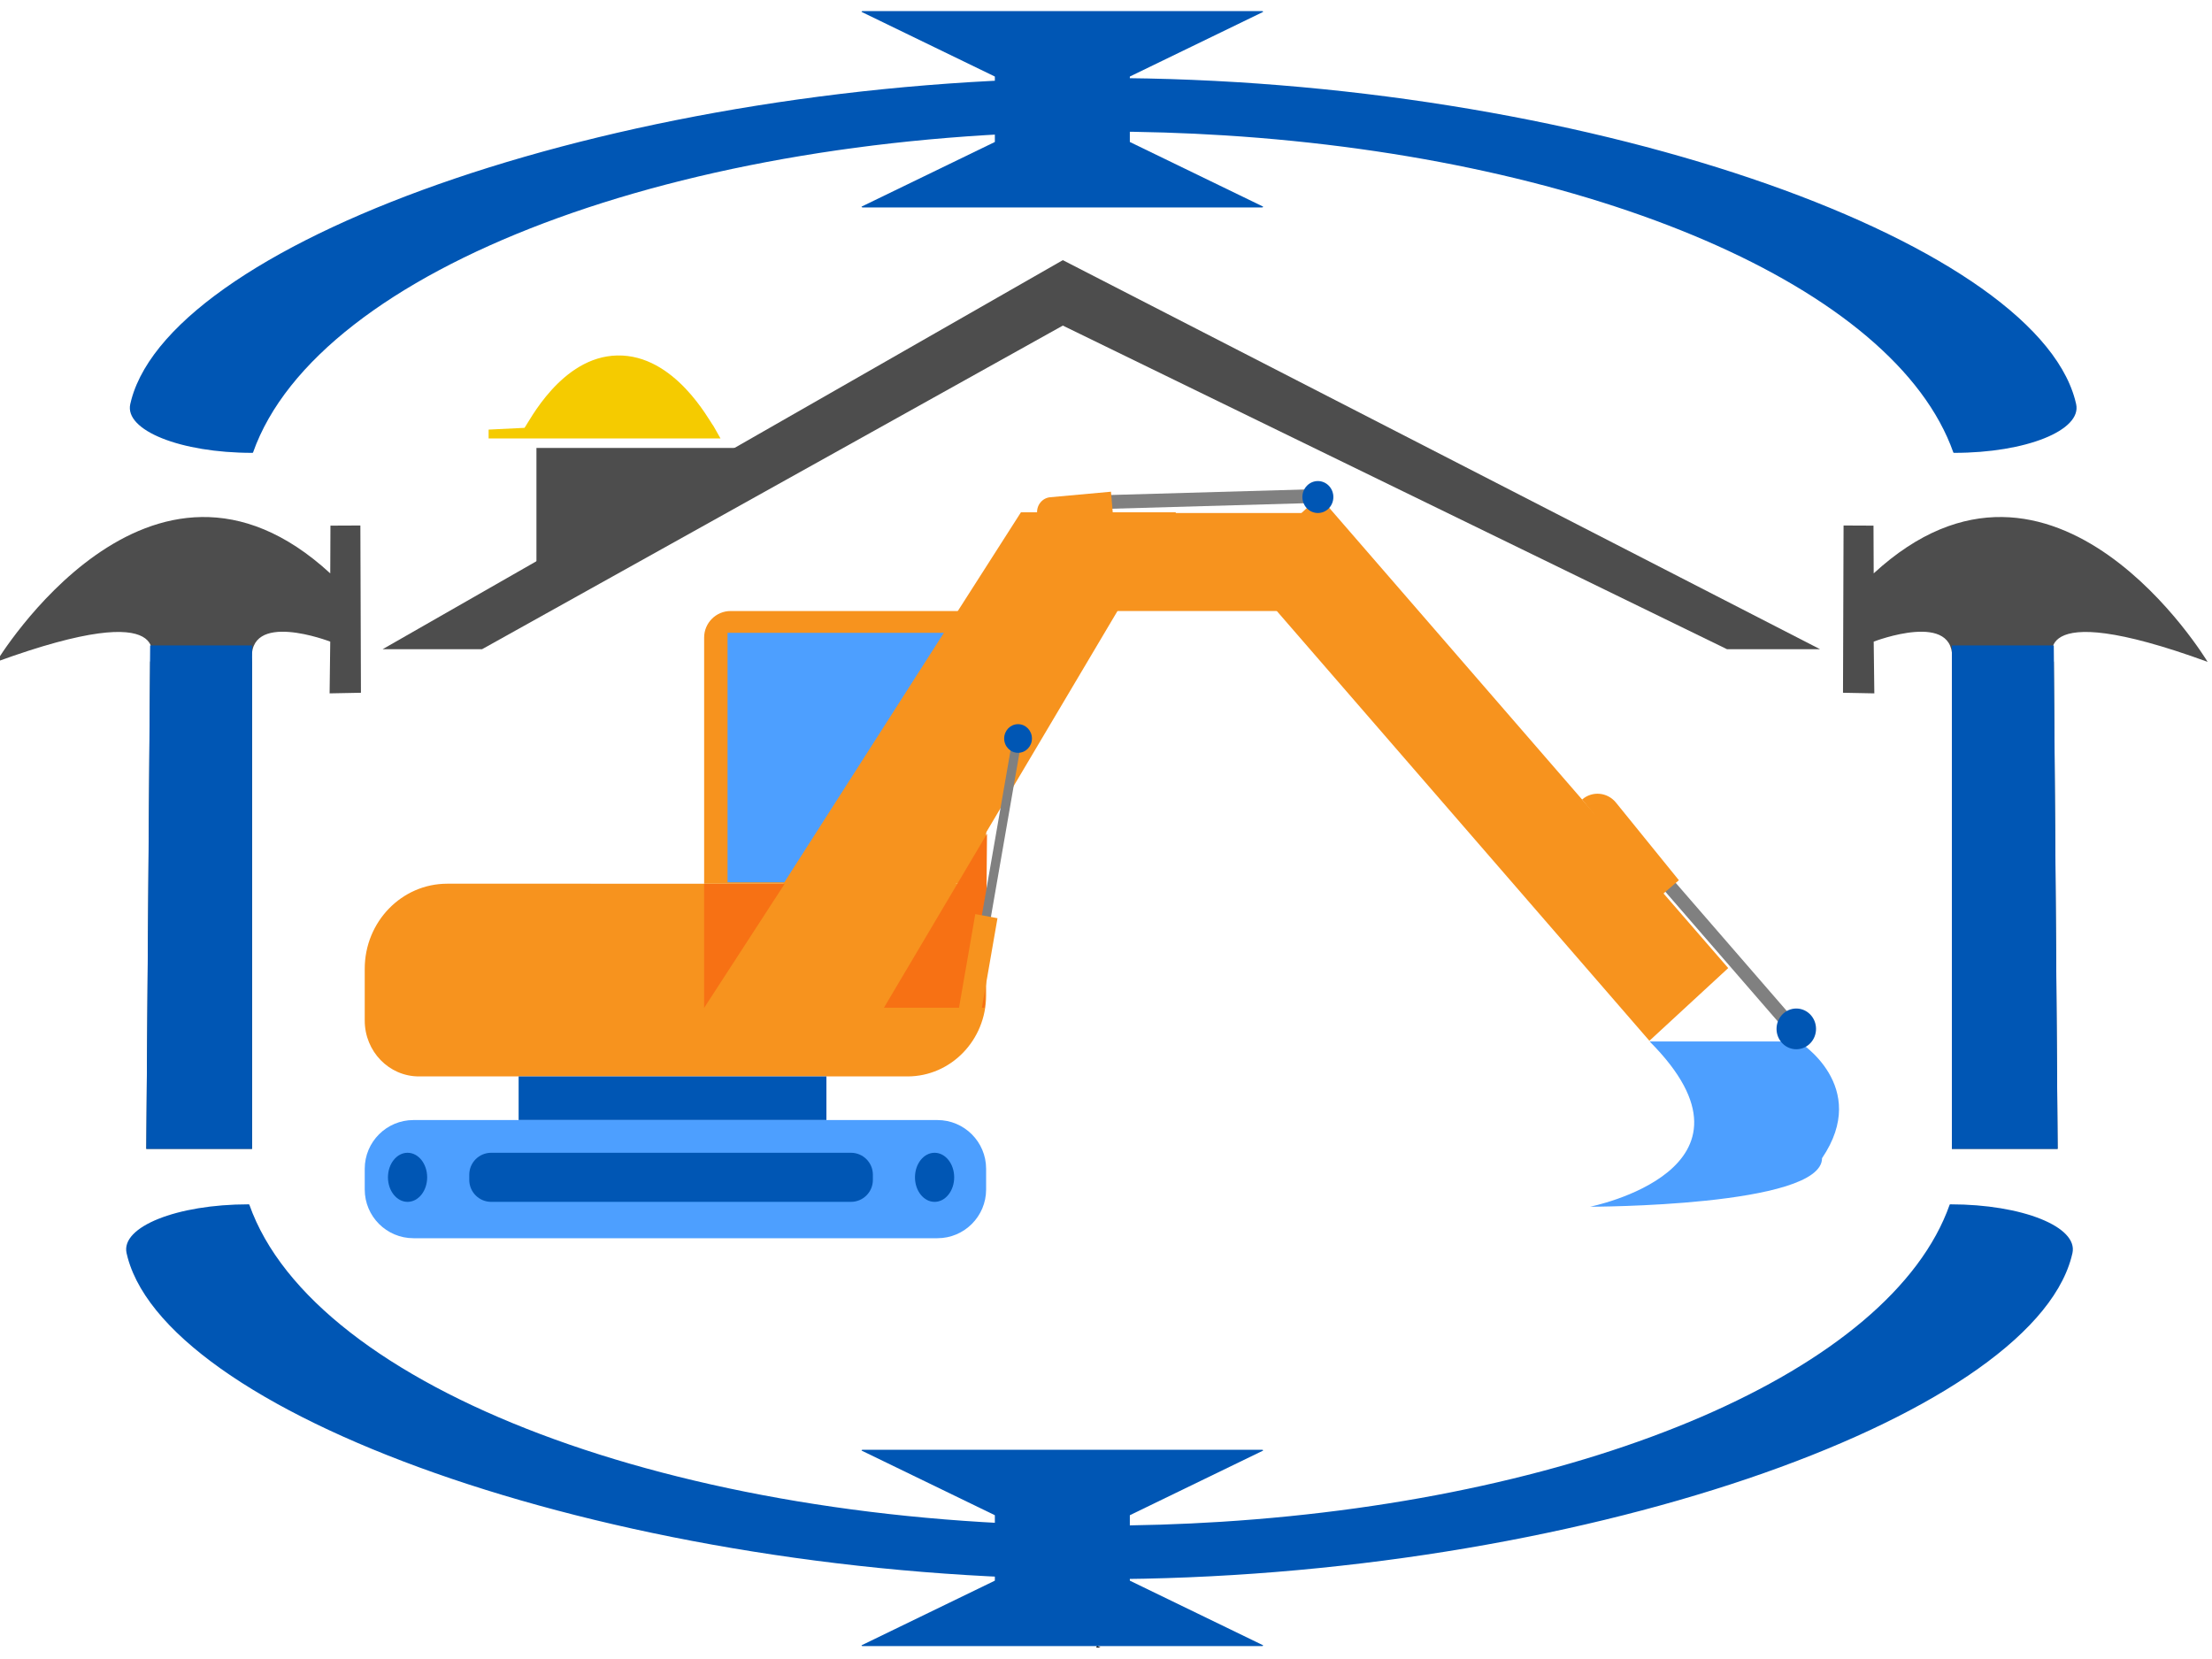
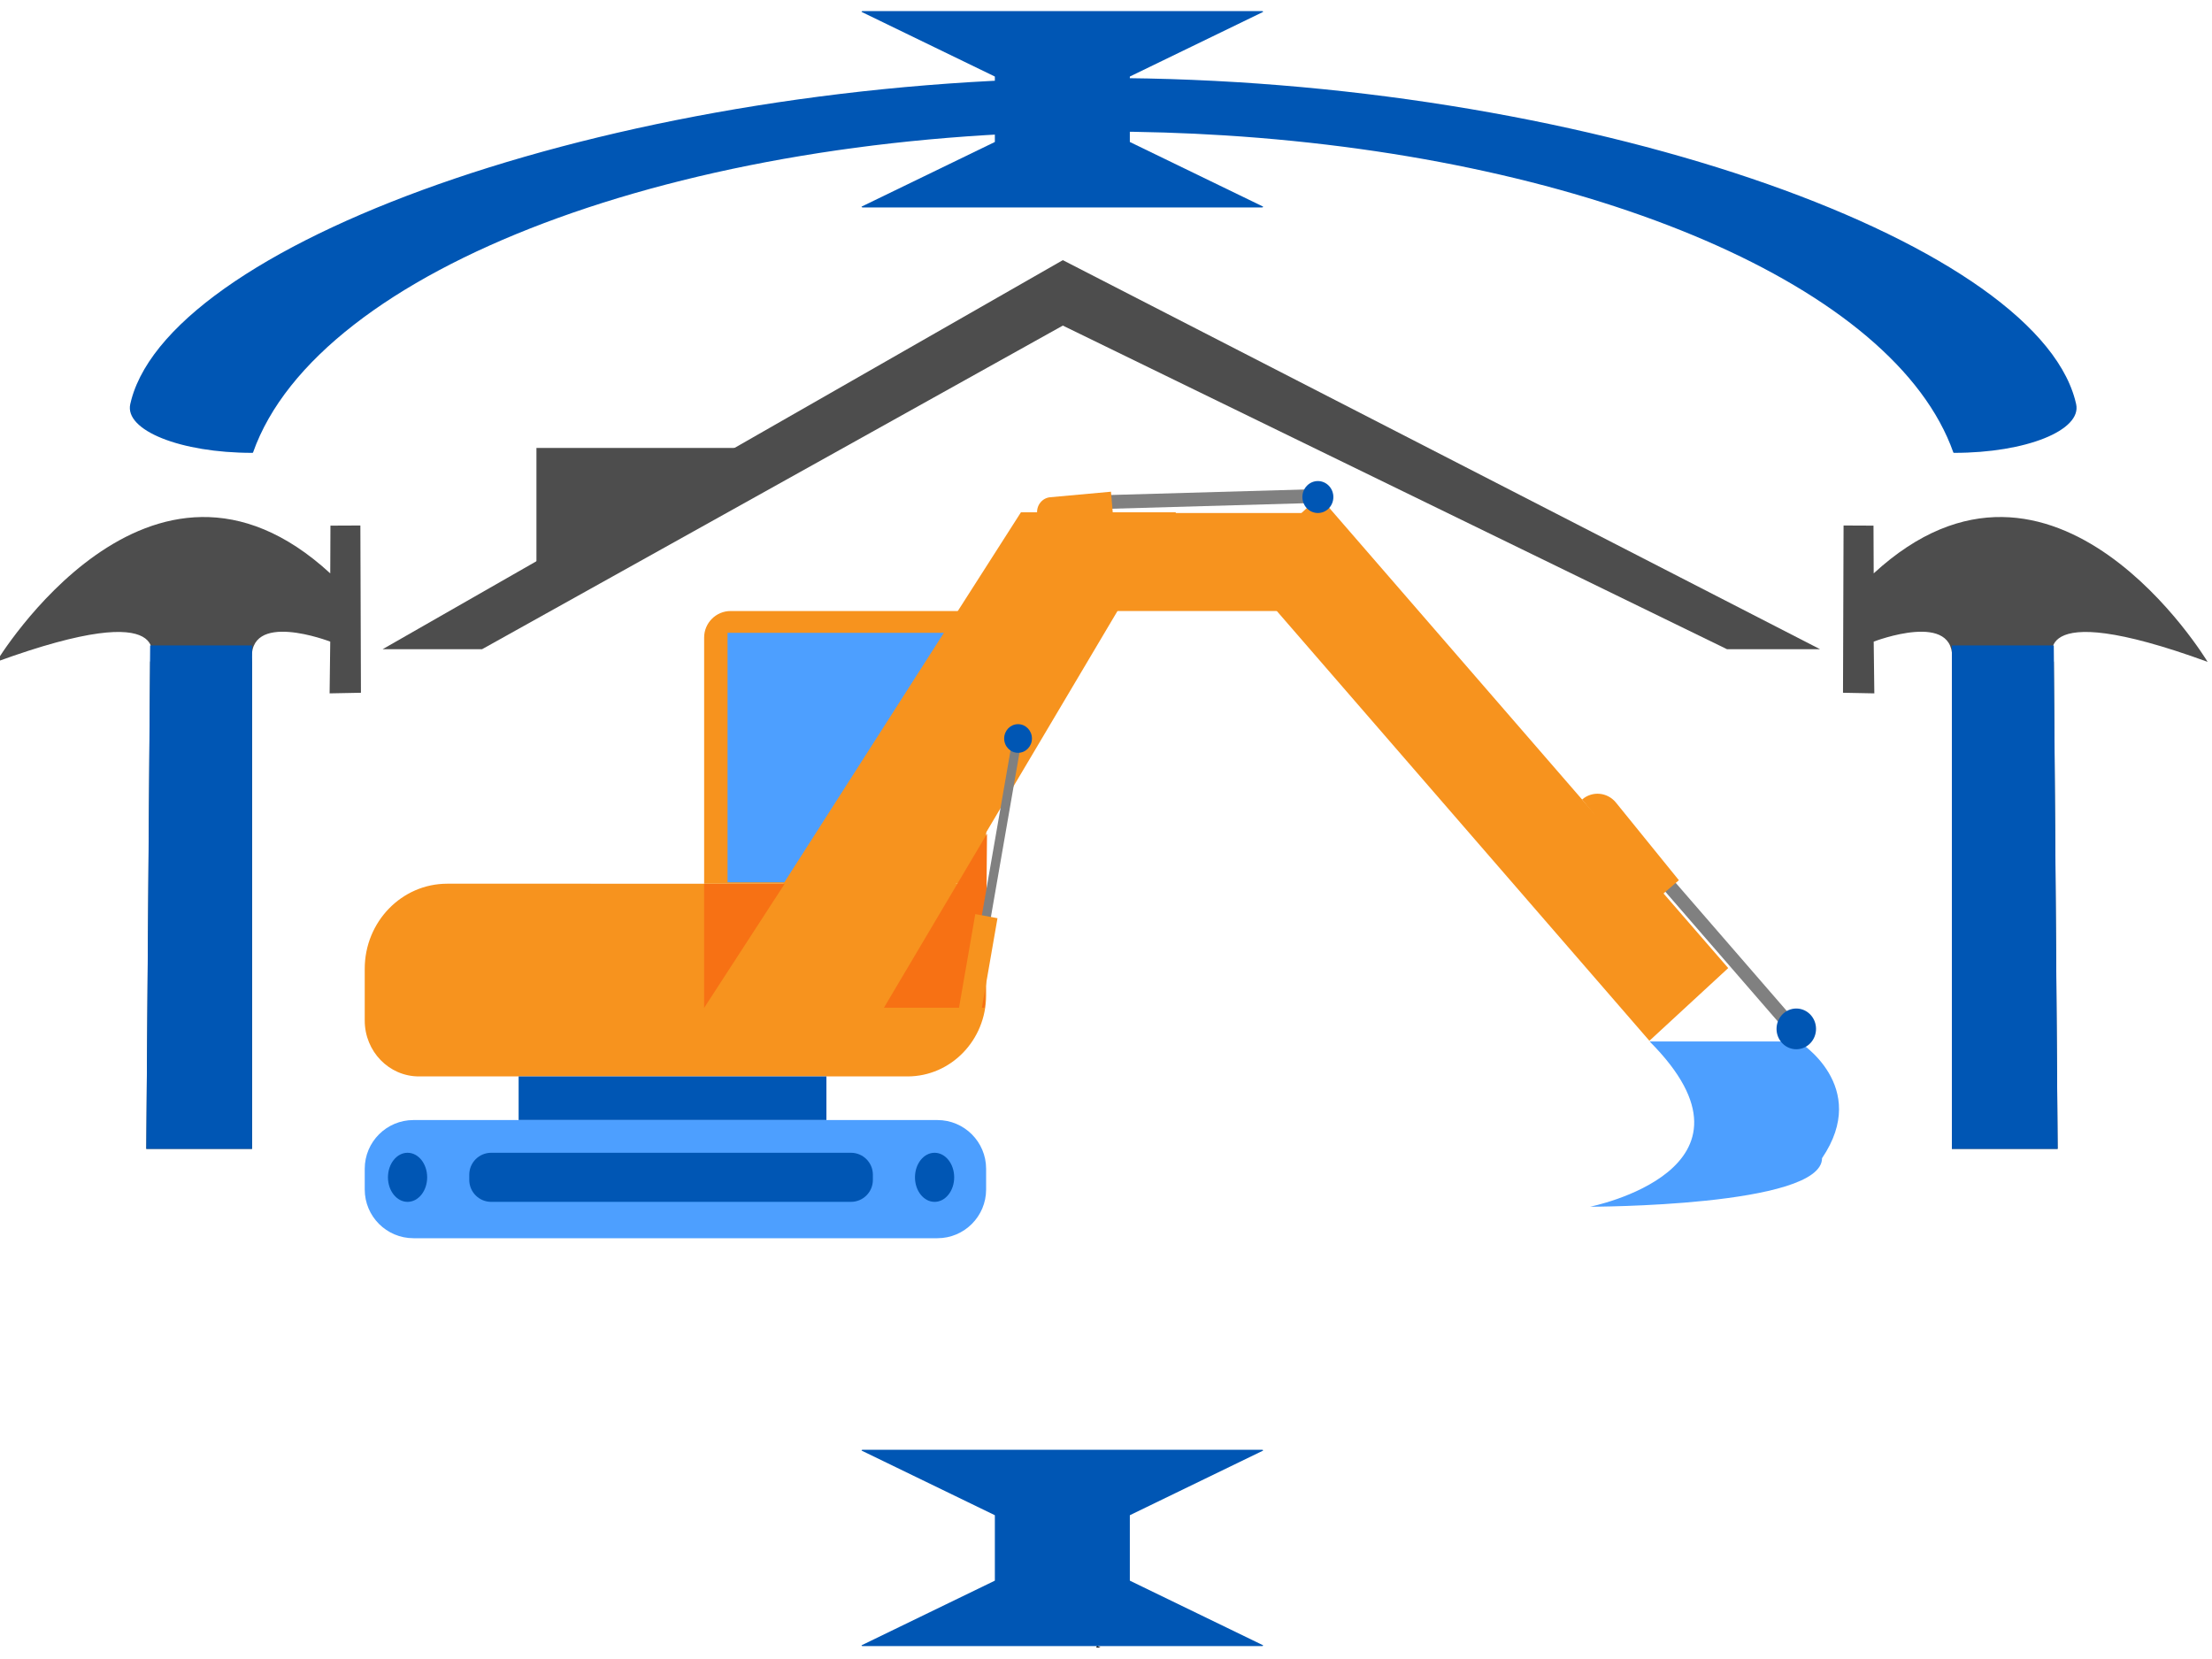
<svg xmlns="http://www.w3.org/2000/svg" xmlns:ns1="http://sodipodi.sourceforge.net/DTD/sodipodi-0.dtd" xmlns:ns2="http://www.inkscape.org/namespaces/inkscape" version="1.1" id="svg706" width="768" height="576" viewBox="0 0 768 576" ns1:docname="kneds logo light.pdf">
  <defs id="defs710">
    <clipPath clipPathUnits="userSpaceOnUse" id="clipPath1008">
      <path d="M 0,432 H 576 V 0 H 0 Z" id="path1006" />
    </clipPath>
    <clipPath clipPathUnits="userSpaceOnUse" id="clipPath1142">
      <path d="M 0,432 H 576 V 0 H 0 Z" id="path1140" />
    </clipPath>
  </defs>
  <ns1:namedview id="namedview708" pagecolor="#ffffff" bordercolor="#000000" borderopacity="0.25" ns2:showpageshadow="2" ns2:pageopacity="0.0" ns2:pagecheckerboard="0" ns2:deskcolor="#d1d1d1" showgrid="false" />
  <g id="g1000" ns2:groupmode="layer" ns2:label="Page 2" transform="matrix(1.333,0,0,-1.333,-6.1120478e-5,576)">
    <g id="g1002" transform="translate(0,3)">
      <g id="g1004" clip-path="url(#clipPath1008)">
        <g id="g1010" transform="translate(236.371,148.741)">
          <path d="m 0,0 h -127.264 c -7.791,0 -14.107,6.515 -14.107,14.552 v 13.476 c 0,12.241 9.62,22.165 21.487,22.165 H 20.093 c 0.212,0 0.384,-0.177 0.384,-0.396 V 21.123 C 20.477,9.457 11.309,0 0,0" style="fill:#f7931e;fill-opacity:1;fill-rule:nonzero;stroke:none" id="path1012" />
        </g>
        <path d="m 215.251,137.376 h -80.167 v 11.364 h 80.167 z" style="fill:#0056b4;fill-opacity:1;fill-rule:nonzero;stroke:none" id="path1014" />
        <g id="g1016" transform="translate(244.153,106.598)">
          <path d="m 0,0 h -136.459 c -7.011,0 -12.694,5.684 -12.694,12.695 v 5.389 c 0,7.011 5.683,12.695 12.694,12.695 H 0 c 7.011,0 12.694,-5.684 12.694,-12.695 V 12.695 C 12.694,5.684 7.011,0 0,0" style="fill:#4d9fff;fill-opacity:1;fill-rule:nonzero;stroke:none" id="path1018" />
        </g>
        <g id="g1020" transform="translate(111.261,122.46)">
          <path d="m 0,0 c 0,-3.53 -2.286,-6.392 -5.105,-6.392 -2.82,0 -5.105,2.862 -5.105,6.392 0,3.531 2.285,6.393 5.105,6.393 C -2.286,6.393 0,3.531 0,0" style="fill:#0056b4;fill-opacity:1;fill-rule:nonzero;stroke:none" id="path1022" />
        </g>
        <g id="g1024" transform="translate(238.318,122.46)">
          <path d="m 0,0 c 0,-3.53 2.285,-6.392 5.104,-6.392 2.82,0 5.106,2.862 5.106,6.392 0,3.531 -2.286,6.393 -5.106,6.393 C 2.285,6.393 0,3.531 0,0" style="fill:#0056b4;fill-opacity:1;fill-rule:nonzero;stroke:none" id="path1026" />
        </g>
        <g id="g1028" transform="translate(221.64,116.068)">
          <path d="m 0,0 h -93.7 c -3.155,0 -5.713,2.558 -5.713,5.712 v 1.36 c 0,3.155 2.558,5.713 5.713,5.713 H 0 c 3.154,0 5.712,-2.558 5.712,-5.713 V 5.712 C 5.712,2.558 3.154,0 0,0" style="fill:#0056b4;fill-opacity:1;fill-rule:nonzero;stroke:none" id="path1030" />
        </g>
        <g id="g1032" transform="translate(256.848,269.961)">
          <path d="m 0,0 h -66.532 c -3.819,0 -6.914,-3.096 -6.914,-6.915 V -71.027 H 0 Z" style="fill:#f7931e;fill-opacity:1;fill-rule:nonzero;stroke:none" id="path1034" />
        </g>
        <g id="g1036" transform="translate(206.759,199.3)">
          <path d="M 0,0 H -17.256 V 64.978 H 40.927 Z" style="fill:#4d9fff;fill-opacity:1;fill-rule:nonzero;stroke:none" id="path1038" />
        </g>
        <g id="g1040" transform="translate(265.916,295.672)">
          <path d="m 0,0 h 40.396 l -78.782,-132.823 -46.995,-0.708 z" style="fill:#f7931e;fill-opacity:1;fill-rule:nonzero;stroke:none" id="path1042" />
        </g>
        <g id="g1044" transform="translate(285.568,0.094)">
          <path d="M 0,0 1.068,-0.539" style="fill:none;stroke:#000000;stroke-width:0.776;stroke-linecap:butt;stroke-linejoin:miter;stroke-miterlimit:10;stroke-dasharray:none;stroke-opacity:1" id="path1046" />
        </g>
        <path d="m 343.259,269.961 h -74.477 v 25.527 h 74.477 z" style="fill:#f7931e;fill-opacity:1;fill-rule:nonzero;stroke:none" id="path1048" />
        <g id="g1050" transform="translate(450.138,176.959)">
          <path d="m 0,0 -20.53,-18.938 -106.486,122.832 20.531,18.939 z" style="fill:#f7931e;fill-opacity:1;fill-rule:nonzero;stroke:none" id="path1052" />
        </g>
        <g id="g1054" transform="translate(474.575,127.444)">
          <path d="m 0,0 c 0,-12.643 -60.43,-12.643 -60.43,-12.643 0,0 48.784,9.673 15.522,43.045 H -6.102 C -6.102,30.402 12.747,18.795 0,0" style="fill:#4d9fff;fill-opacity:1;fill-rule:nonzero;stroke:none" id="path1056" />
        </g>
        <g id="g1058" transform="translate(183.401,198.897)">
          <path d="M 0,0 V -32.302 L 20.966,0 Z" style="fill:#f77114;fill-opacity:1;fill-rule:nonzero;stroke:none" id="path1060" />
        </g>
        <g id="g1062" transform="translate(230.231,166.631)">
          <path d="m 0,0 h 26.198 c 0.342,0 0.651,45.325 0.651,45.325" style="fill:#f77114;fill-opacity:1;fill-rule:nonzero;stroke:none" id="path1064" />
        </g>
        <g id="g1066" transform="translate(435.238,200.567)">
          <path d="m 0,0 -2.612,-2.41 31.222,-36.016 2.613,2.41 z" style="fill:#808080;fill-opacity:1;fill-rule:nonzero;stroke:none" id="path1068" />
        </g>
        <g id="g1070" transform="translate(412.075,220.867)">
          <path d="m 0,0 v 0 c 2.654,2.29 6.605,1.926 8.826,-0.812 l 16.383,-20.209 -4.807,-4.146 z" style="fill:#f7931e;fill-opacity:1;fill-rule:nonzero;stroke:none" id="path1072" />
        </g>
        <g id="g1074" transform="translate(463.922,157.718)">
          <path d="M 0,0 C 1.822,-2.248 5.065,-2.546 7.244,-0.667 9.423,1.213 9.712,4.559 7.89,6.806 6.068,9.054 2.824,9.352 0.646,7.473 -1.533,5.593 -1.822,2.248 0,0" style="fill:#0056b4;fill-opacity:1;fill-rule:nonzero;stroke:none" id="path1076" />
        </g>
        <g id="g1078" transform="translate(255.061,186.802)">
          <path d="M 0,0 2.355,-0.436 11.18,50.308 8.824,50.744 Z" style="fill:#808080;fill-opacity:1;fill-rule:nonzero;stroke:none" id="path1080" />
        </g>
        <g id="g1082" transform="translate(255.464,164.974)">
          <path d="m 0,0 -5.779,1.069 4.343,24.977 5.78,-1.069 z" style="fill:#f7931e;fill-opacity:1;fill-rule:nonzero;stroke:none" id="path1084" />
        </g>
        <g id="g1086" transform="translate(268.782,236.757)">
          <path d="m 0,0 c 0,2.06 -1.619,3.73 -3.616,3.73 -1.997,0 -3.616,-1.67 -3.616,-3.73 0,-2.06 1.619,-3.73 3.616,-3.73 C -1.619,-3.73 0,-2.06 0,0" style="fill:#0056b4;fill-opacity:1;fill-rule:nonzero;stroke:none" id="path1088" />
        </g>
        <g id="g1090" transform="translate(288.583,300.16)">
          <path d="m 0,0 0.096,-3.582 53.977,1.537 -0.095,3.582 z" style="fill:#808080;fill-opacity:1;fill-rule:nonzero;stroke:none" id="path1092" />
        </g>
        <g id="g1094" transform="translate(270.402,292.271)">
          <path d="M 0,0 -0.269,3.133 C -0.45,5.262 1.075,7.14 3.139,7.327 l 15.826,1.439 0.597,-6.988 z" style="fill:#f7931e;fill-opacity:1;fill-rule:nonzero;stroke:none" id="path1096" />
        </g>
        <g id="g1098" transform="translate(346.121,296.717)">
          <path d="M 0,0 C 1.569,1.63 1.562,4.265 -0.02,5.885 -1.6,7.504 -4.154,7.496 -5.725,5.865 -7.295,4.235 -7.286,1.6 -5.705,-0.02 -4.125,-1.639 -1.57,-1.63 0,0" style="fill:#0056b4;fill-opacity:1;fill-rule:nonzero;stroke:none" id="path1100" />
        </g>
        <g id="g1102" transform="translate(99.661,260.017)">
          <path d="M 0,0 H 25.906 L 177.167,84.286 350.155,0 h 24.236 L 177.167,101.332 Z" style="fill:#4d4d4d;fill-opacity:1;fill-rule:nonzero;stroke:none" id="path1104" />
        </g>
        <g id="g1106" transform="translate(136.613,317.671)">
-           <path d="M 0,0 C 1.12,1.424 9.58,18.55 24.157,18.848 39.149,19.153 48.137,1.792 49.226,0.46 l 1.822,-3.218 H -9.345 v 2.299 z" style="fill:#f5cb00;fill-opacity:1;fill-rule:nonzero;stroke:none" id="path1108" />
-         </g>
+           </g>
        <g id="g1110" transform="translate(193.625,312.432)">
          <path d="M 0,0 H -53.902 V -31.078 Z" style="fill:#4d4d4d;fill-opacity:1;fill-rule:nonzero;stroke:none" id="path1112" />
        </g>
        <g id="g1114" transform="translate(-0.956,256.72)">
          <path d="m 0,0 c 0,0 39.897,66.372 86.973,23.045 l 0.05,12.435 7.796,0.034 0.148,-43.564 -8.161,-0.158 0.166,13.475 c 0,0 -21.868,8.465 -20.365,-5.267 V -126.855 H 39.063 L 40.064,0 c 0,0 8.013,17.521 -40.064,0" style="fill:#4d4d4d;fill-opacity:1;fill-rule:nonzero;stroke:none" id="path1116" />
        </g>
        <g id="g1118" transform="translate(575,256.72)">
          <path d="m 0,0 c 0,0 -39.897,66.372 -86.973,23.045 l -0.05,12.435 -7.796,0.034 -0.148,-43.564 8.161,-0.158 -0.166,13.475 c 0,0 21.868,8.465 20.365,-5.267 v -126.855 h 27.544 L -40.064,0 c 0,0 -8.013,17.521 40.064,0" style="fill:#4d4d4d;fill-opacity:1;fill-rule:nonzero;stroke:none" id="path1120" />
        </g>
        <g id="g1122" transform="translate(534.936,261)">
          <path d="M 0,0 H -26.543 V -131.135 H 1.002" style="fill:#0056b4;fill-opacity:1;fill-rule:nonzero;stroke:none" id="path1124" />
        </g>
      </g>
    </g>
    <g id="g1136" transform="translate(0,3)">
      <g id="g1138" clip-path="url(#clipPath1142)">
        <g id="g1144" transform="translate(509.004,311.157)">
          <path d="m 0,0 c 18.702,0 33.278,5.868 31.753,12.701 -0.092,0.411 -0.194,0.826 -0.31,1.246 -11.435,41.839 -129.111,83.683 -253.104,83.683 -123.994,0 -241.67,-41.844 -253.106,-83.683 -0.115,-0.42 -0.217,-0.836 -0.309,-1.247 -1.525,-6.832 13.051,-12.7 31.753,-12.7 0.111,0 0.205,0.03 0.219,0.071 16.9,47.909 111.442,83.612 221.443,83.612 10.711,0 21.276,-0.339 31.638,-0.994 C -93.984,76.614 -15.474,43.314 -0.22,0.071 -0.205,0.03 -0.111,0 0,0" style="fill:#0056b4;fill-opacity:1;fill-rule:nonzero;stroke:none" id="path1146" />
        </g>
        <g id="g1148" transform="translate(224.714,375.081)">
          <path d="m 0,0 h 103.977 c 0.275,0 0.413,0.162 0.218,0.256 L 69.657,17.003 c -0.058,0.028 -0.091,0.066 -0.091,0.106 v 16.922 c 0,0.04 0.033,0.078 0.091,0.106 l 34.538,16.747 c 0.195,0.094 0.057,0.256 -0.218,0.256 L 0,51.14 c -0.275,0 -0.413,-0.162 -0.219,-0.256 L 34.319,34.137 c 0.058,-0.028 0.091,-0.066 0.091,-0.106 V 17.109 c 0,-0.04 -0.033,-0.078 -0.091,-0.106 L -0.219,0.256 C -0.413,0.162 -0.275,0 0,0" style="fill:#0056b4;fill-opacity:1;fill-rule:nonzero;stroke:none" id="path1150" />
        </g>
        <g id="g1152" transform="translate(508.042,115.424)">
-           <path d="m 0,0 c 18.702,0 33.278,-5.868 31.753,-12.701 -0.092,-0.41 -0.194,-0.826 -0.31,-1.246 -11.435,-41.838 -129.111,-83.683 -253.104,-83.683 -123.994,0 -241.67,41.845 -253.106,83.683 -0.115,0.42 -0.217,0.836 -0.309,1.247 -1.525,6.832 13.051,12.7 31.753,12.7 0.111,0 0.205,-0.03 0.219,-0.071 16.9,-47.909 111.442,-83.612 221.443,-83.612 10.711,0 21.276,0.339 31.638,0.994 96.039,6.075 174.549,39.375 189.803,82.618 C -0.205,-0.03 -0.111,0 0,0" style="fill:#0056b4;fill-opacity:1;fill-rule:nonzero;stroke:none" id="path1154" />
-         </g>
+           </g>
        <g id="g1156" transform="translate(224.714,51.499)">
          <path d="m 0,0 h 103.977 c 0.275,0 0.413,-0.162 0.218,-0.256 L 69.657,-17.003 c -0.058,-0.028 -0.091,-0.066 -0.091,-0.106 v -16.922 c 0,-0.04 0.033,-0.078 0.091,-0.106 l 34.538,-16.747 c 0.195,-0.094 0.057,-0.256 -0.218,-0.256 L 0,-51.14 c -0.275,0 -0.414,0.162 -0.219,0.256 l 34.538,16.747 c 0.058,0.028 0.091,0.066 0.091,0.106 v 16.922 c 0,0.04 -0.033,0.078 -0.091,0.106 L -0.219,-0.256 C -0.414,-0.162 -0.275,0 0,0" style="fill:#0056b4;fill-opacity:1;fill-rule:nonzero;stroke:none" id="path1158" />
        </g>
        <g id="g1160" transform="translate(39.108,261)">
          <path d="M 0,0 H 26.543 V -131.135 H -1.002" style="fill:#0056b4;fill-opacity:1;fill-rule:nonzero;stroke:none" id="path1162" />
        </g>
      </g>
    </g>
  </g>
</svg>